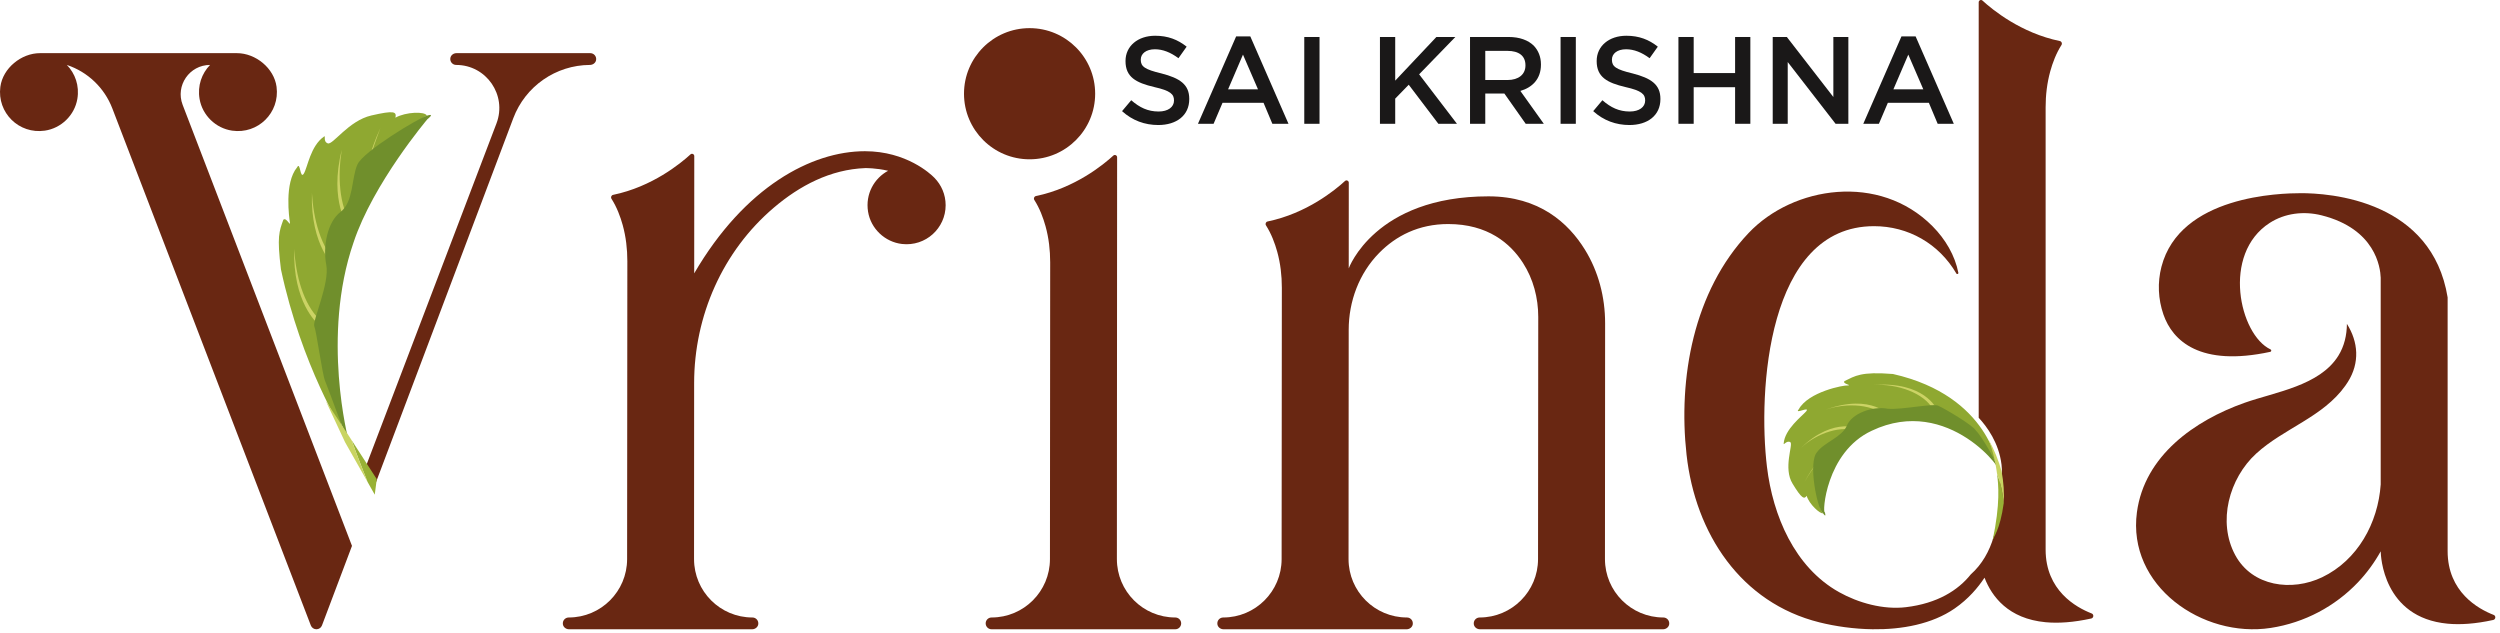
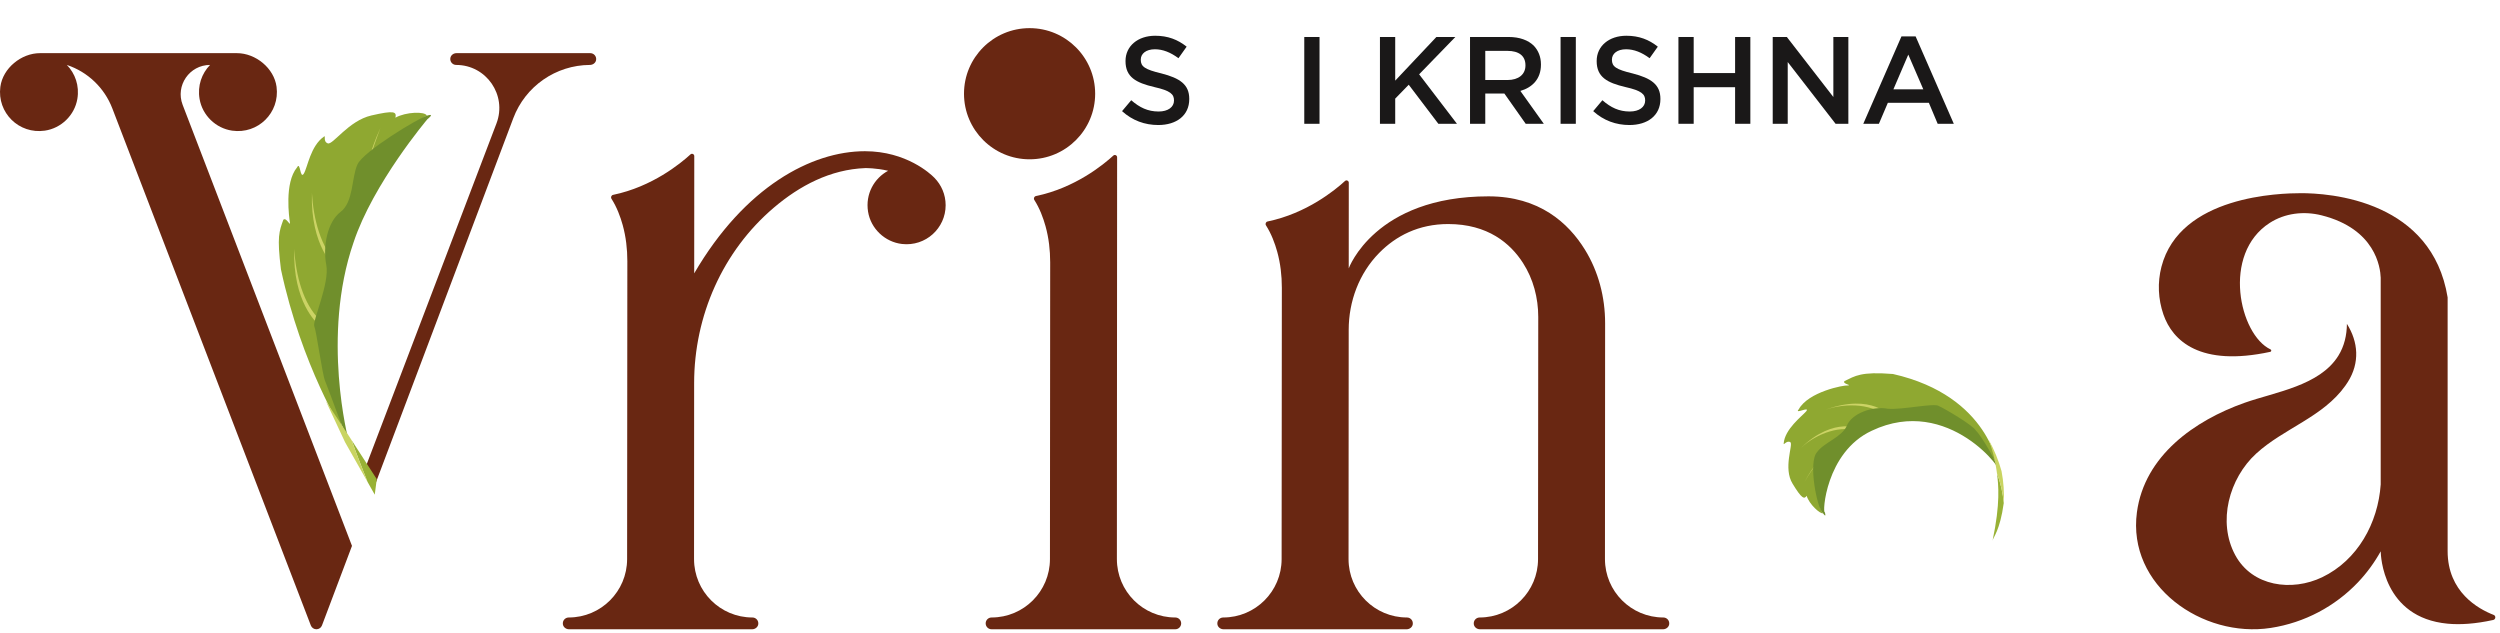
<svg xmlns="http://www.w3.org/2000/svg" width="403" height="102" viewBox="0 0 403 102" fill="none">
  <path d="M180.874 17.916L182.354 16.157C183.712 17.336 185.031 17.976 186.771 17.976C188.29 17.976 189.249 17.257 189.249 16.216V16.177C189.249 15.198 188.69 14.618 186.092 14.039C183.112 13.339 181.433 12.419 181.433 9.861V9.821C181.433 7.422 183.433 5.763 186.21 5.763C188.27 5.763 189.849 6.383 191.288 7.522L189.969 9.382C188.69 8.441 187.45 7.942 186.171 7.942C184.732 7.942 183.893 8.662 183.893 9.601V9.642C183.893 10.72 184.533 11.199 187.231 11.839C190.168 12.598 191.709 13.6 191.709 15.936V15.976C191.709 18.615 189.65 20.154 186.71 20.154C184.552 20.154 182.553 19.436 180.874 17.916Z" fill="#1A1818" />
-   <path d="M199.268 5.864H201.547L207.704 19.954H205.104L203.685 16.576H197.07L195.631 19.954H193.112L199.268 5.864ZM202.787 14.398L200.368 8.802L197.969 14.398H202.787Z" fill="#1A1818" />
  <rect x="210.249" y="5.963" width="2.459" height="13.992" fill="#1A1818" />
  <path d="M222.448 5.963H224.908V12.999L231.543 5.963H234.601L228.764 11.98L234.861 19.955H231.862L227.087 13.658L224.908 15.897V19.955H222.448V5.963Z" fill="#1A1818" />
  <path d="M236.967 5.962H243.203C244.964 5.962 246.342 6.481 247.242 7.361C247.981 8.142 248.401 9.16 248.401 10.38V10.42C248.401 12.718 247.021 14.098 245.082 14.657L248.861 19.954H245.943L242.504 15.076H239.426V19.954H236.967V5.962ZM243.024 12.898C244.783 12.898 245.903 11.998 245.903 10.56V10.52C245.903 9.001 244.842 8.201 243.004 8.201H239.426V12.898H243.024Z" fill="#1A1818" />
  <rect x="251.564" y="5.963" width="2.459" height="13.992" fill="#1A1818" />
  <path d="M256.825 17.916L258.304 16.157C259.663 17.336 260.982 17.976 262.722 17.976C264.241 17.976 265.2 17.257 265.2 16.216V16.177C265.2 15.198 264.641 14.618 262.043 14.039C259.063 13.339 257.384 12.419 257.384 9.861V9.821C257.384 7.422 259.384 5.763 262.161 5.763C264.22 5.763 265.8 6.383 267.239 7.522L265.92 9.382C264.641 8.441 263.401 7.942 262.122 7.942C260.683 7.942 259.843 8.662 259.843 9.601V9.642C259.843 10.72 260.484 11.199 263.181 11.839C266.119 12.598 267.659 13.6 267.659 15.936V15.976C267.659 18.615 265.6 20.154 262.661 20.154C260.502 20.154 258.504 19.436 256.825 17.916Z" fill="#1A1818" />
  <path d="M270.563 5.963H273.022V11.779H279.698V5.963H282.156V19.955H279.698V14.058H273.022V19.955H270.563V5.963Z" fill="#1A1818" />
  <path d="M285.762 5.963H288.04L295.536 15.637V5.963H297.955V19.955H295.896L288.181 10V19.955H285.762V5.963Z" fill="#1A1818" />
  <path d="M306.517 5.864H308.796L314.953 19.954H312.353L310.934 16.576H304.319L302.88 19.954H300.361L306.517 5.864ZM310.036 14.398L307.617 8.802L305.218 14.398H310.036Z" fill="#1A1818" />
  <path d="M29.442 16.9C28.25 13.799 30.54 10.467 33.862 10.467C32.524 11.839 31.806 13.818 32.172 15.955C32.621 18.584 34.773 20.676 37.414 21.06C41.59 21.669 45.13 18.163 44.582 13.998C44.188 10.998 41.217 8.568 38.191 8.568H6.448C3.422 8.568 0.45 10.998 0.056 13.998C-0.491 18.165 3.051 21.669 7.226 21.06C9.866 20.676 12.017 18.584 12.467 15.955C12.833 13.818 12.113 11.839 10.775 10.467C14.143 11.587 16.831 14.155 18.104 17.469L49.804 100.033L50.105 100.819C50.247 101.192 50.605 101.438 51.004 101.438C51.404 101.438 51.762 101.19 51.903 100.816L56.74 87.996L55.532 84.849L29.442 16.9Z" fill="#692712" />
  <path d="M95.155 8.568H73.584C73.111 8.568 72.673 8.891 72.597 9.358C72.5 9.953 72.956 10.467 73.533 10.467C78.394 10.467 81.755 15.327 80.04 19.875C80.04 19.875 63.9 62.222 58.9 75.393C59.157 76.524 59.662 77.582 60.294 78.574L82.744 19.051C84.683 13.906 89.596 10.494 95.091 10.467C95.568 10.466 96.012 10.152 96.091 9.682C96.191 9.085 95.733 8.568 95.155 8.568Z" fill="#692712" />
  <path d="M268.135 99.539C262.935 99.539 258.72 95.324 258.72 90.125L258.745 52.1C258.747 47.921 257.68 43.784 255.481 40.231C252.825 35.94 248.126 31.65 239.945 31.65C221.615 31.65 217.416 43.262 217.416 43.262L217.424 29.45C217.424 29.132 217.045 28.963 216.811 29.178C215.221 30.64 210.635 34.4 204.343 35.7C204.053 35.759 203.921 36.083 204.079 36.334C204.935 37.678 205.508 39.2 205.889 40.583C206.41 42.471 206.634 44.429 206.634 46.387L206.597 90.125C206.597 95.324 202.382 99.539 197.182 99.539C196.606 99.539 196.148 100.053 196.246 100.648C196.321 101.115 196.76 101.438 197.234 101.438H226.749C227.221 101.438 227.66 101.115 227.736 100.648C227.833 100.053 227.377 99.539 226.8 99.539C221.601 99.539 217.386 95.324 217.386 90.125L217.41 53.161C217.413 48.56 219.095 44.061 222.319 40.778C225.017 38.03 228.685 36.116 233.447 36.116C239.852 36.116 243.475 39.234 245.501 42.381C247.165 44.966 247.967 48.016 247.965 51.093L247.931 90.125C247.931 95.324 243.716 99.539 238.517 99.539C237.94 99.539 237.484 100.053 237.581 100.648C237.657 101.115 238.095 101.438 238.568 101.438H268.083C268.557 101.438 268.994 101.115 269.071 100.648C269.167 100.053 268.711 99.539 268.135 99.539Z" fill="#692712" />
  <path d="M150.633 28.669C150.61 28.644 150.586 28.621 150.562 28.598C150.024 28.056 146.122 24.375 139.423 24.375C130.844 24.375 120.048 30.102 111.906 44.063L111.917 25.162C111.917 24.842 111.539 24.674 111.305 24.889C109.713 26.35 105.128 30.11 98.836 31.411C98.547 31.47 98.414 31.796 98.573 32.045C99.428 33.389 100.001 34.911 100.383 36.294C100.903 38.182 101.128 40.14 101.128 42.097L101.09 90.125C101.09 95.326 96.875 99.539 91.676 99.539C91.1 99.539 90.642 100.055 90.74 100.648C90.815 101.115 91.254 101.439 91.727 101.439H121.243C121.715 101.439 122.154 101.115 122.23 100.648C122.327 100.055 121.87 99.539 121.294 99.539C116.095 99.539 111.88 95.326 111.88 90.125L111.895 61.756C111.902 50.921 116.486 40.502 124.736 33.479C128.89 29.942 133.851 27.305 139.496 27.096C139.496 27.096 141.216 27.07 143.166 27.528C140.907 28.741 139.474 31.292 139.931 34.123C140.372 36.861 142.655 39.02 145.41 39.33C149.214 39.758 152.437 36.794 152.437 33.076C152.437 31.359 151.747 29.805 150.633 28.669Z" fill="#692712" />
  <path d="M401.977 99.122C399.474 98.153 394.558 95.421 394.558 88.837V47.942C393.298 40.203 388.663 36.027 383.769 33.77C378.467 31.323 372.869 31.14 370.953 31.14C367.623 31.14 351.413 31.503 348.423 43.009C347.768 45.54 347.891 48.233 348.747 50.702C350.215 54.935 354.643 59.167 365.97 56.716C366.166 56.67 366.188 56.407 366.009 56.323C360.998 53.956 358.082 40.948 365.881 35.932C368.344 34.347 371.395 33.999 374.235 34.711C382.925 36.895 383.713 43.115 383.769 44.761V78.102C383.342 84.296 380.066 90.295 374.337 93.049C369.461 95.391 363.074 94.566 360.325 89.494C357.416 84.125 359.336 77.113 363.694 73.12C368.146 69.043 374.467 67.237 378.06 62.186C378.203 61.985 378.341 61.779 378.473 61.571C380.429 58.479 380.16 55.113 378.322 52.206C378.309 54.007 377.908 55.795 376.942 57.345C373.918 62.197 366.778 63.181 361.838 64.927C353.757 67.782 345.699 73.462 344.473 82.566C342.875 94.422 355.034 102.918 366.037 101.223C371.52 100.379 376.426 97.734 380.102 93.873C381.524 92.377 382.753 90.697 383.77 88.873C383.781 89.547 384.119 99.556 394.558 100.538C396.597 100.729 399.027 100.572 401.91 99.939C402.318 99.844 402.37 99.273 401.977 99.122Z" fill="#692712" />
-   <path d="M337.174 98.886C334.671 97.918 329.755 95.186 329.755 88.602V17.305C329.755 15.345 329.98 13.389 330.5 11.501C330.881 10.118 331.455 8.596 332.311 7.252C332.47 7.001 332.336 6.677 332.047 6.618C325.755 5.318 321.17 1.557 319.579 0.096C319.344 -0.119 318.966 0.05 318.966 0.367V67.342C320.322 68.798 322.216 71.399 322.643 74.877C322.922 77.314 322.199 76.025 322.246 79.402C322.313 84.161 321.375 89.321 317.685 92.6C315.642 95.159 312.308 97.268 307.242 97.877C303.609 98.315 299.566 97.2 296.43 95.438C289.262 91.411 285.782 83.105 284.834 75.257C283.387 63.276 284.784 36.459 302.094 36.459C307.592 36.459 312.545 39.263 315.368 44.093C315.466 44.259 315.724 44.163 315.687 43.973C315.14 41.192 313.623 38.582 311.514 36.459C302.969 27.859 289.06 29.982 281.882 37.554C272.985 46.94 270.502 60.974 271.871 73.289C273.289 86.045 280.648 97.181 293.301 100.326C295.89 100.969 298.848 101.393 301.846 101.435C306.597 101.502 311.447 100.604 315.083 98.094C317.316 96.552 318.86 94.709 319.905 93.123C321.078 96.173 323.74 99.738 329.755 100.302C331.794 100.494 334.224 100.337 337.107 99.704C337.515 99.609 337.567 99.037 337.174 98.886Z" fill="#692712" />
  <path d="M189.456 99.539C184.257 99.539 180.042 95.324 180.042 90.125L180.079 25.352C180.079 25.034 179.702 24.864 179.467 25.081C177.875 26.541 173.291 30.3 167 31.601C166.709 31.661 166.576 31.985 166.735 32.235C167.592 33.579 168.164 35.101 168.545 36.484C169.067 38.372 169.29 40.33 169.29 42.287L169.252 90.125C169.252 95.324 165.038 99.539 159.838 99.539C159.315 99.539 158.89 99.964 158.89 100.488C158.89 101.013 159.315 101.438 159.838 101.438H189.456C189.981 101.438 190.405 101.013 190.405 100.488C190.405 99.964 189.981 99.539 189.456 99.539Z" fill="#692712" />
  <path d="M176.54 15.107C176.54 20.945 171.807 25.679 165.969 25.679C160.131 25.679 155.397 20.945 155.397 15.107C155.397 9.269 160.131 4.536 165.969 4.536C171.807 4.536 176.54 9.269 176.54 15.107Z" fill="#692712" />
  <path d="M55.326 69.595C55.326 69.595 48.616 59.019 45.287 43.418C44.632 38.122 45.007 37.304 45.671 35.431C46.138 34.931 46.837 36.6 46.733 35.879C46.629 35.157 45.798 29.465 47.893 26.979C48.421 25.915 48.361 28.977 48.973 27.992C49.585 27.004 50.035 23.526 52.242 22.004C52.555 21.752 52.027 22.816 52.842 23.112C53.656 23.407 56.186 19.457 59.865 18.613C63.543 17.767 63.954 17.996 63.743 18.97C65.404 18.029 68.543 17.926 68.809 18.643C67.139 19.342 59.927 25.459 59.471 26.278C59.015 27.099 57.74 30.041 57.74 30.041C57.74 30.041 56.638 35.717 55.952 36.948C55.267 38.178 51.969 50.692 51.969 50.692L52.957 58.717L55.326 69.595Z" fill="#8FA831" />
  <path d="M51.212 52.167C51.212 52.167 47.153 48.755 47.435 40.126C47.65 44.228 48.854 49.023 51.597 51.591C51.371 52.082 51.212 52.167 51.212 52.167Z" fill="#CCD365" />
  <path d="M54.06 43.132C54.06 43.132 50.001 39.719 50.283 31.09C50.498 35.193 51.702 39.987 54.444 42.555C54.219 43.046 54.06 43.132 54.06 43.132Z" fill="#CCD365" />
-   <path d="M56.231 36.719C56.231 36.719 52.988 32.523 55.096 24.15C54.435 28.203 54.594 33.144 56.728 36.237C56.404 36.669 56.231 36.719 56.231 36.719Z" fill="#CCD365" />
  <path d="M59.419 31.66C59.419 31.66 57.701 28.498 61.312 20.655C59.918 24.518 58.468 27.845 59.997 31.278C59.598 31.643 59.419 31.66 59.419 31.66Z" fill="#CCD365" />
  <path d="M56.176 70.938C56.176 70.938 51.763 54.245 56.989 39.09C60.142 29.56 68.908 19.205 68.908 19.205C68.908 19.205 70.245 18.194 68.808 18.644C67.374 19.093 58.603 24.375 57.626 26.501C56.648 28.627 57.017 32.563 54.894 34.163C52.773 35.763 52.016 39.736 52.595 42.697C53.176 45.66 50.315 51.795 50.662 52.589C51.011 53.384 51.966 60.441 52.401 61.395C52.835 62.346 55.589 70.232 56.176 70.938Z" fill="#708F2C" />
  <path d="M60.411 79.742L60.732 77.234L56.675 70.946C57.466 73.195 58.362 75.44 59.249 77.686L60.411 79.742Z" fill="#98B135" />
  <path d="M56.673 70.946L56.148 70.133L52.505 64.613L55.622 71.279L59.248 77.687C58.361 75.441 57.464 73.195 56.673 70.946Z" fill="#C9D461" />
  <path d="M321.992 74.929C322.059 75.665 320.882 63.853 305.14 60.287C299.955 59.874 299.058 60.603 297.334 61.427C296.915 61.887 298.595 62.061 297.891 62.136C297.245 62.05 291.491 63.156 289.947 65.996C289.184 66.845 291.845 65.423 291.162 66.303C290.479 67.099 287.683 69.18 287.527 71.516C287.474 71.857 288.047 70.913 288.608 71.287C289.099 71.627 287.399 75.462 288.971 77.983C290.469 80.461 290.873 80.49 291.231 79.921C291.641 81.293 293.424 82.891 293.869 82.736C292.88 81.737 292.776 74.863 293.468 74.187C293.782 73.558 295.369 71.726 295.397 71.743C295.349 71.648 299.131 69.48 300.019 68.906C300.592 67.631 310.653 65.499 310.798 66.055C312.851 66.765 314.766 67.705 316.505 68.832C318.748 70.599 320.59 72.675 321.992 74.929Z" fill="#8FA831" />
-   <path d="M312.112 65.778C312.173 66.007 310.276 61.415 301.958 62.057C305.844 61.811 310.148 63.365 311.576 65.943C312.011 65.874 312.112 65.778 312.112 65.778Z" fill="#CCD365" />
  <path d="M304.642 67.001C304.749 67.211 301.829 63.27 294.19 66.072C297.785 64.806 302.201 65.192 304.195 67.301C304.573 67.12 304.642 67.001 304.642 67.001Z" fill="#CCD365" />
  <path d="M299.89 69.147C300.103 69.262 295.788 66.896 290.29 72.223C292.887 69.786 296.991 68.423 299.612 69.593C299.877 69.282 299.89 69.147 299.89 69.147Z" fill="#CCD365" />
  <path d="M296.991 72.49C297.206 72.538 293.858 71.823 290.874 77.74C292.326 75.092 294.165 72.793 296.9 72.994C297.025 72.622 296.991 72.49 296.991 72.49Z" fill="#CCD365" />
  <path d="M322.185 76.066C323.467 76.359 314.131 63.543 301.735 69.432C294.256 72.898 293.735 82.91 294.162 82.561C294.158 82.563 294.494 83.645 293.869 82.734C292.915 82.025 291.427 74.507 292.913 72.877C294.022 71.325 296.922 70.474 297.712 68.621C298.485 66.659 301.852 65.423 304.291 65.885C306.603 66.111 311.925 64.888 312.567 65.466C313.254 65.74 318.207 68.631 318.531 69.44C319.266 70.008 322.441 75.338 322.185 76.066Z" fill="#708F2C" />
  <path d="M321.196 87.168C322.483 81.145 322.143 78.106 321.917 76.335C322.519 77.883 322.861 79.507 323.005 81.089C322.4 85.553 321.266 86.653 321.196 87.168Z" fill="#98B135" />
  <path d="M321.917 76.335C321.888 76.106 321.855 75.877 321.819 75.647C321.584 74.07 321.171 72.471 320.573 70.882C321.489 72.536 322.179 74.242 322.65 75.949C322.984 77.698 323.098 79.429 323.006 81.089C322.86 79.507 322.52 77.883 321.917 76.335Z" fill="#C9D461" />
</svg>